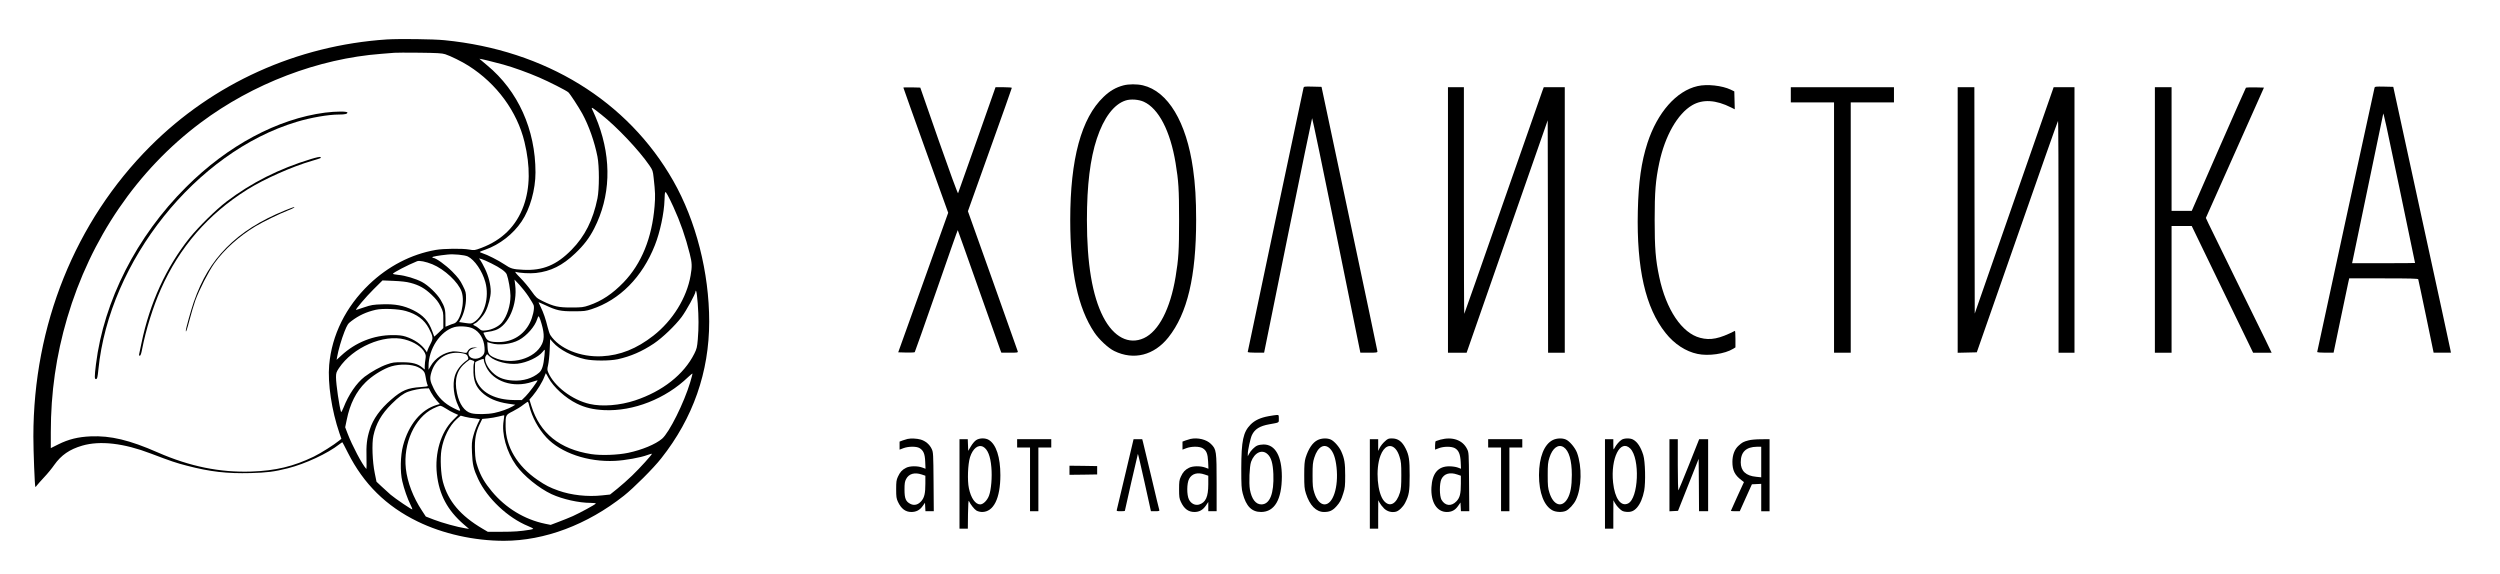
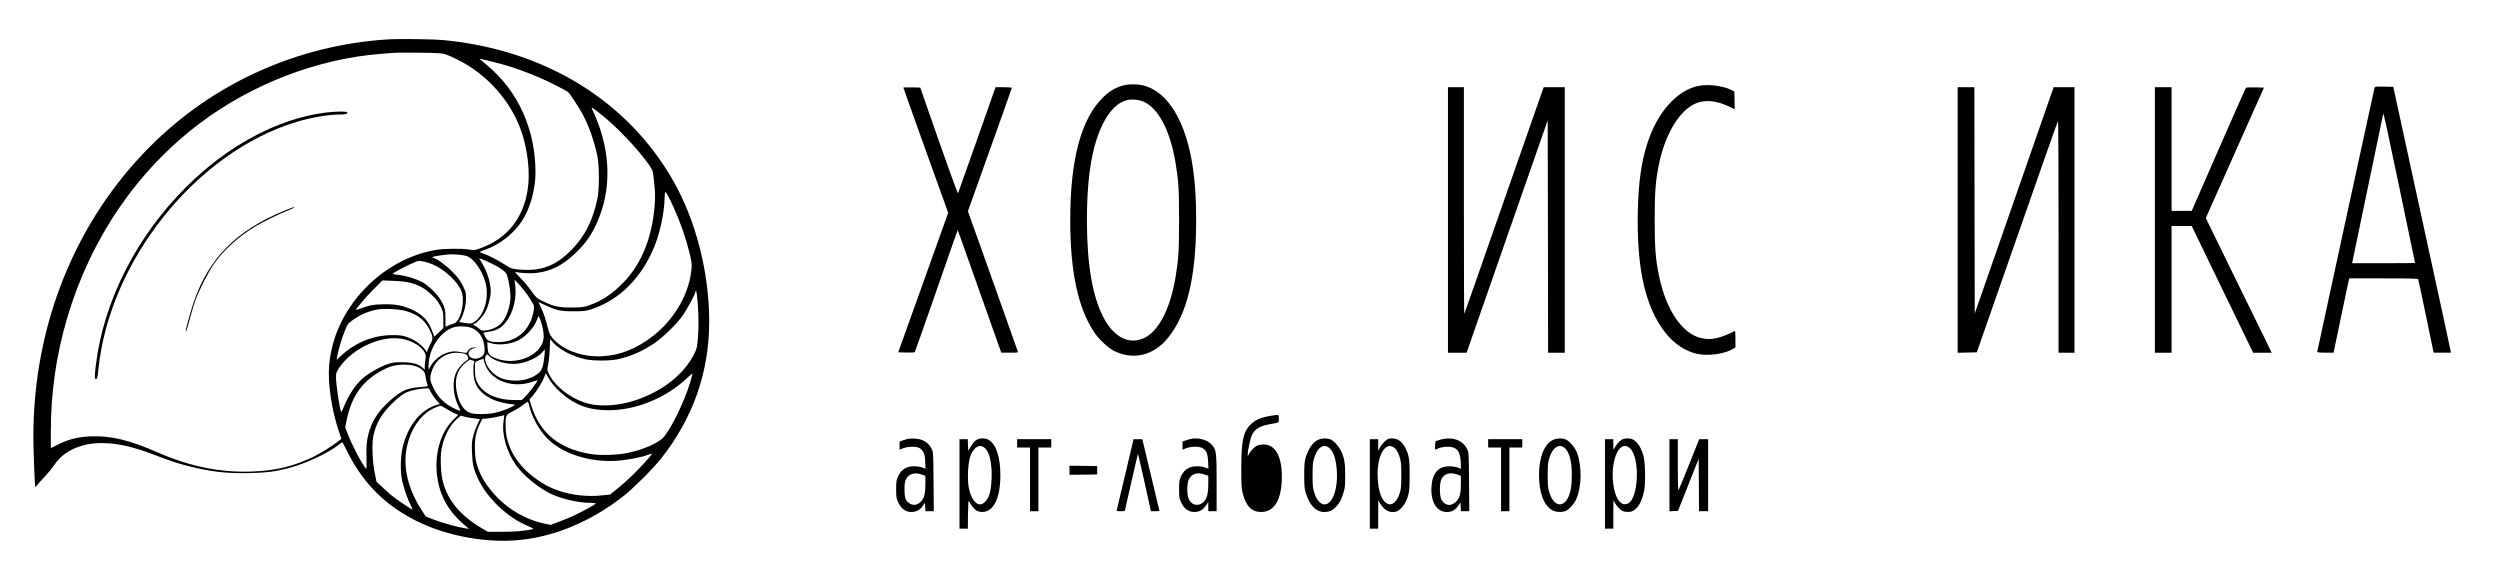
<svg xmlns="http://www.w3.org/2000/svg" version="1.0" width="3296pt" height="757pt" viewBox="0 0 3296 757" preserveAspectRatio="xMidYMid meet">
  <g transform="translate(0,757) scale(0.1,-0.1)" fill="#000000" stroke="none">
    <path d="M5100 7050 c-1185 -79 -2288 -577 -3120 -1410 -989 -990 -1540 -2358 -1540 -3825 0 -190 18 -656 26 -664 3 -3 12 6 21 20 10 13 52 61 95 107 43 45 103 118 133 162 92 130 202 206 370 255 235 68 548 32 905 -105 269 -102 328 -122 475 -160 306 -80 528 -105 840 -97 217 6 307 17 490 63 231 59 526 196 678 316 21 17 40 29 42 26 2 -2 35 -64 72 -138 207 -410 505 -704 918 -905 333 -163 748 -255 1140 -255 536 1 1095 211 1580 594 129 102 390 362 493 494 419 529 632 1138 632 1802 0 647 -174 1329 -474 1856 -601 1055 -1687 1723 -3016 1854 -147 15 -599 20 -760 10z m770 -195 c64 -20 225 -99 307 -152 372 -236 641 -603 738 -1005 78 -324 74 -602 -11 -840 -96 -267 -282 -452 -557 -556 -91 -34 -93 -34 -162 -22 -89 16 -335 13 -440 -5 -324 -57 -627 -214 -879 -455 -307 -295 -491 -666 -526 -1062 -21 -242 33 -601 135 -898 l26 -75 -28 -23 c-68 -56 -244 -167 -336 -212 -267 -129 -503 -186 -823 -197 -414 -14 -811 67 -1234 252 -373 164 -621 223 -885 212 -164 -7 -291 -38 -427 -106 l-98 -49 0 210 c0 522 70 1009 216 1506 309 1048 924 1949 1759 2574 689 516 1552 845 2380 908 77 6 156 12 175 14 19 2 166 3 325 1 237 -3 300 -6 345 -20z m765 -136 c136 -38 322 -105 475 -171 128 -55 356 -171 383 -195 24 -22 135 -193 185 -283 86 -158 161 -371 199 -565 25 -128 25 -426 0 -550 -58 -286 -166 -500 -341 -678 -198 -202 -380 -277 -636 -264 -140 7 -165 14 -252 73 -80 53 -224 126 -286 145 -23 7 -39 15 -35 19 4 4 37 17 73 29 187 66 365 204 477 371 111 164 183 420 183 646 0 566 -230 1076 -638 1413 -56 46 -102 85 -102 86 0 5 204 -45 315 -76z m1292 -659 c207 -163 498 -471 635 -671 43 -63 46 -72 56 -165 21 -188 23 -241 12 -373 -34 -417 -172 -758 -409 -1004 -145 -150 -288 -246 -456 -303 -73 -25 -94 -28 -230 -28 -171 -1 -234 13 -382 85 -78 39 -85 45 -147 132 -36 51 -102 130 -148 176 -53 53 -75 81 -60 77 50 -16 191 -24 268 -15 196 22 350 99 517 258 114 108 186 202 251 329 214 419 232 903 51 1388 -21 54 -48 120 -61 146 -40 80 -38 79 103 -32z m950 -1215 c92 -200 162 -402 217 -622 30 -117 32 -167 11 -285 -51 -295 -236 -594 -490 -793 -221 -173 -439 -260 -680 -272 -284 -14 -562 100 -679 279 -9 14 -26 62 -36 105 -25 104 -56 194 -91 265 -16 32 -29 60 -29 62 0 3 42 -15 93 -39 145 -68 198 -80 372 -79 137 0 158 3 235 28 371 122 668 422 834 843 68 171 122 425 127 597 4 121 7 126 41 64 16 -29 50 -98 75 -153z m-2710 -656 c89 -43 192 -192 232 -339 56 -201 -14 -443 -153 -529 -31 -19 -39 -20 -113 -9 l-80 12 23 40 c41 75 68 184 68 273 0 76 -3 88 -43 168 -35 71 -61 105 -139 185 -88 88 -216 180 -251 180 -6 0 -11 4 -11 9 0 8 85 23 200 35 80 9 225 -5 267 -25z m308 -90 c122 -60 192 -111 206 -147 22 -56 49 -210 49 -282 0 -128 -44 -267 -112 -352 -39 -50 -130 -95 -210 -104 -54 -6 -59 -5 -92 24 -19 17 -44 33 -55 37 -26 8 -27 22 -2 30 33 10 112 97 142 158 38 74 69 194 69 264 0 89 -29 202 -75 298 -24 50 -52 101 -62 114 l-18 24 30 -7 c17 -4 75 -30 130 -57z m-775 -13 c159 -65 343 -236 386 -361 48 -139 -16 -400 -104 -421 -15 -4 -45 -15 -68 -25 l-41 -17 0 107 c1 117 -9 155 -64 248 -49 82 -163 191 -245 235 -83 44 -222 86 -315 94 -38 4 -69 10 -69 14 0 14 191 114 319 166 29 12 114 -5 201 -40z m1270 -428 c33 -49 63 -101 67 -116 11 -44 -13 -151 -51 -228 -80 -161 -231 -254 -413 -254 -114 0 -149 14 -175 69 -12 25 -23 49 -25 52 -2 3 22 9 54 13 32 3 80 14 107 24 170 60 291 340 258 597 l-9 69 64 -68 c35 -38 91 -109 123 -158z m-1559 183 c115 -30 190 -72 280 -158 61 -58 88 -93 117 -151 36 -73 37 -80 37 -181 l0 -106 -59 -58 c-33 -31 -60 -56 -61 -55 -1 2 -12 32 -25 68 -48 136 -120 215 -253 281 -125 61 -239 83 -405 77 -124 -4 -147 -8 -242 -40 -58 -20 -106 -35 -107 -34 -8 7 133 174 230 270 l120 119 146 -6 c98 -4 171 -12 222 -26z m3788 -272 c13 -180 14 -317 1 -472 -9 -105 -14 -126 -46 -190 -137 -274 -419 -496 -781 -616 -200 -66 -433 -85 -598 -47 -231 52 -472 236 -548 418 -13 31 -13 43 -1 94 8 33 18 123 21 201 l6 142 39 -44 c85 -96 252 -183 423 -221 108 -23 321 -23 430 0 168 37 319 102 476 207 114 77 279 235 365 349 63 85 184 305 184 338 1 14 2 15 9 2 5 -8 14 -81 20 -161z m-3849 -99 c147 -42 244 -115 303 -227 59 -113 61 -133 23 -206 -18 -34 -36 -73 -40 -87 l-7 -25 -17 25 c-54 80 -149 145 -262 182 -50 16 -91 20 -175 20 -248 0 -488 -96 -675 -269 l-62 -57 7 40 c15 86 57 232 96 330 38 94 46 107 93 142 98 74 195 119 321 148 89 20 299 12 395 -16z m1774 -117 c51 -155 57 -244 22 -318 -92 -196 -408 -285 -634 -178 -66 31 -79 52 -84 136 -2 37 -4 67 -3 67 0 0 22 -7 49 -15 105 -32 267 -13 369 43 103 56 210 179 239 274 6 21 15 38 19 38 4 0 14 -21 23 -47z m-890 -113 c88 -42 146 -136 154 -251 3 -52 1 -72 -13 -93 -46 -70 -164 -75 -194 -9 -19 41 14 81 77 94 l37 7 -40 1 c-42 1 -75 -18 -93 -55 -11 -20 -13 -20 -79 -7 -37 8 -88 12 -113 10 -117 -14 -232 -89 -291 -191 l-29 -51 0 47 c0 228 154 462 339 515 66 19 190 10 245 -17z m-899 -145 c127 -33 226 -98 265 -175 14 -28 16 -44 10 -80 -5 -25 -9 -67 -10 -93 l0 -49 -30 25 c-60 51 -133 71 -265 71 -106 1 -129 -2 -200 -27 -89 -30 -209 -97 -298 -164 -106 -82 -211 -235 -278 -407 -16 -41 -30 -65 -33 -56 -22 66 -66 364 -66 456 0 55 4 68 39 121 183 273 588 450 866 378z m1843 -215 c-12 -128 -32 -191 -70 -223 -87 -75 -210 -112 -343 -104 -106 6 -181 31 -245 83 -92 74 -148 190 -115 241 l16 24 38 -34 c71 -64 239 -106 365 -92 124 15 273 85 329 155 12 16 24 29 28 29 3 1 2 -35 -3 -79z m-1071 30 c41 -9 51 -16 61 -42 10 -28 9 -33 -10 -46 -82 -58 -138 -130 -162 -212 -32 -108 -13 -271 47 -393 38 -77 38 -78 -68 -25 -116 58 -199 140 -256 253 -52 105 -56 137 -30 222 57 185 227 284 418 243z m273 -92 c0 -13 13 -50 29 -83 92 -195 359 -284 606 -200 39 13 71 22 72 21 7 -6 -115 -170 -157 -211 l-51 -50 -107 1 c-232 3 -409 89 -479 232 -24 48 -28 72 -31 157 -1 55 1 105 5 110 7 9 83 40 106 44 4 0 7 -9 7 -21z m-152 1 c29 -10 30 -12 20 -40 -6 -17 -8 -71 -6 -122 5 -114 35 -186 106 -255 84 -82 200 -132 357 -155 l89 -13 -35 -21 c-58 -34 -159 -70 -241 -87 -91 -19 -240 -21 -305 -4 -88 22 -158 120 -188 265 -39 183 0 312 123 408 25 19 46 35 47 35 1 0 16 -5 33 -11z m-751 -76 c29 -9 69 -30 88 -47 30 -26 37 -40 46 -93 5 -35 14 -74 19 -89 6 -14 10 -29 10 -33 0 -5 -42 -11 -92 -14 -174 -11 -250 -43 -390 -165 -147 -127 -239 -256 -283 -395 -38 -118 -48 -206 -43 -374 2 -84 1 -150 -3 -145 -54 58 -187 309 -247 468 l-31 81 20 97 c43 213 124 373 249 496 80 79 196 154 301 197 102 41 250 48 356 16z m1754 -154 c65 -122 223 -266 374 -340 110 -54 216 -79 360 -86 386 -18 810 149 1108 436 31 30 57 50 57 44 0 -6 -14 -56 -30 -112 -81 -271 -276 -663 -371 -745 -85 -73 -266 -148 -447 -186 -136 -29 -357 -37 -487 -17 -416 65 -677 275 -789 635 l-26 84 44 51 c57 67 130 186 152 248 10 27 19 49 20 49 2 0 17 -27 35 -61z m-1547 -195 c16 -30 49 -77 72 -103 l43 -48 -42 -12 c-206 -61 -370 -260 -443 -536 -35 -131 -40 -345 -10 -470 23 -100 69 -232 108 -309 16 -32 27 -60 25 -62 -6 -7 -224 141 -287 194 -30 26 -84 75 -120 109 l-66 62 -23 113 c-31 149 -40 392 -18 493 34 160 106 286 240 419 92 92 156 139 219 162 61 22 164 42 223 43 l50 1 29 -56z m1295 -179 c36 -145 119 -298 225 -413 189 -203 547 -326 904 -308 132 6 337 43 427 77 31 11 58 19 60 17 7 -7 -160 -191 -261 -288 -54 -53 -142 -130 -195 -173 l-96 -77 -104 -11 c-191 -21 -406 2 -577 63 -113 40 -168 68 -275 141 -267 182 -420 439 -421 707 -1 149 -1 149 96 198 46 23 108 61 138 86 30 24 58 41 61 38 4 -4 12 -29 18 -57z m-1100 -31 c29 -20 78 -47 108 -60 l54 -24 -69 -69 c-160 -160 -242 -435 -212 -710 30 -273 140 -479 354 -664 l70 -60 -50 8 c-96 14 -310 73 -414 114 l-106 41 -51 78 c-116 175 -192 374 -212 553 -37 333 116 672 358 792 40 20 83 37 95 37 12 0 45 -16 75 -36z m761 -160 c-29 -174 38 -411 164 -588 99 -139 303 -304 468 -381 146 -67 360 -115 516 -115 43 0 71 -4 67 -9 -8 -14 -205 -121 -302 -165 -45 -20 -129 -54 -188 -76 l-105 -40 -74 15 c-270 56 -519 207 -701 426 -95 114 -146 202 -186 319 -28 82 -33 112 -37 222 -5 149 11 238 62 345 l34 70 73 7 c41 4 106 15 144 25 39 10 71 17 73 16 1 -1 -2 -33 -8 -71z m-510 51 c30 -8 88 -18 128 -21 40 -4 71 -10 69 -13 -37 -69 -71 -154 -88 -221 -19 -72 -21 -103 -16 -220 6 -155 21 -217 81 -345 122 -258 391 -511 659 -621 37 -15 67 -31 67 -34 0 -4 -19 -11 -42 -14 -131 -21 -211 -27 -375 -27 l-182 0 -68 40 c-290 170 -455 364 -523 617 -28 102 -38 313 -20 422 26 162 104 319 202 407 28 25 51 45 52 45 0 0 26 -7 56 -15z" />
    <path d="M4285 6085 c-626 -82 -1282 -433 -1830 -980 -655 -652 -1086 -1501 -1190 -2338 -20 -164 -20 -199 2 -195 15 3 20 24 30 125 143 1434 1289 2867 2613 3266 189 57 418 97 560 97 79 0 110 8 110 26 0 18 -152 17 -295 -1z" />
-     <path d="M4102 5474 c-422 -128 -790 -314 -1117 -563 -137 -104 -367 -331 -484 -476 -307 -383 -527 -861 -635 -1385 -14 -69 -28 -135 -31 -147 -4 -15 -1 -23 8 -23 10 0 20 28 31 88 50 257 144 558 246 788 246 556 625 992 1141 1315 224 140 588 302 854 379 122 36 123 37 109 49 -5 6 -54 -4 -122 -25z" />
    <path d="M3758 4796 c-326 -133 -576 -291 -773 -491 -192 -194 -325 -416 -430 -716 -36 -104 -105 -351 -105 -378 0 -33 13 5 50 145 21 82 55 194 74 249 52 144 175 385 253 495 129 180 328 359 544 488 95 57 316 165 424 207 66 25 102 46 80 45 -6 -1 -58 -20 -117 -44z" />
    <path d="M14810 6444 c-98 -26 -179 -73 -260 -151 -294 -280 -440 -818 -440 -1623 0 -685 102 -1160 317 -1482 63 -94 185 -208 264 -246 256 -125 525 -57 713 180 250 314 366 803 366 1548 0 273 -12 471 -41 675 -87 617 -331 1022 -661 1100 -79 18 -186 18 -258 -1z m271 -216 c195 -90 348 -384 418 -808 39 -237 46 -343 46 -750 0 -407 -7 -513 -46 -750 -70 -423 -223 -718 -418 -808 -198 -91 -399 13 -536 279 -144 280 -215 700 -215 1279 0 458 43 807 131 1073 91 275 225 453 379 502 67 22 173 14 241 -17z" />
    <path d="M22381 6435 c-279 -63 -530 -348 -661 -750 -81 -251 -118 -512 -127 -900 -17 -758 101 -1273 366 -1605 115 -145 266 -244 421 -276 144 -31 360 0 469 67 l31 19 0 111 c0 61 -3 109 -7 107 -203 -104 -322 -128 -458 -92 -241 62 -449 372 -540 804 -48 228 -60 377 -60 750 0 373 12 522 60 750 76 360 242 650 435 763 139 81 313 71 513 -30 l48 -24 -3 118 -3 118 -47 23 c-114 54 -312 76 -437 47z" />
-     <path d="M17185 6408 c-16 -66 -735 -3470 -735 -3478 0 -6 44 -10 108 -10 l108 0 313 1543 c173 848 317 1545 320 1549 3 4 148 -690 321 -1542 l315 -1550 113 0 c100 0 112 2 112 18 -1 9 -166 798 -369 1752 l-368 1735 -116 3 c-114 3 -117 2 -122 -20z" />
    <path d="M31306 6413 c-8 -30 -756 -3473 -756 -3483 0 -6 44 -10 108 -10 l108 0 88 423 c48 232 94 452 103 490 l15 67 453 0 c353 0 454 -3 457 -12 3 -7 49 -228 104 -490 l99 -478 114 0 114 0 -7 38 c-3 20 -174 809 -380 1752 l-373 1715 -121 3 c-108 2 -121 1 -126 -15z m330 -1330 c112 -538 204 -979 204 -980 0 -2 -187 -3 -415 -3 l-415 0 5 23 c9 37 405 1939 405 1945 0 40 43 -156 216 -985z" />
    <path d="M11910 6415 c0 -4 133 -376 295 -828 l296 -822 -329 -920 -330 -920 106 -3 c58 -1 108 1 112 5 4 4 132 369 286 810 153 441 279 801 281 799 1 -1 127 -353 278 -782 152 -428 280 -791 286 -806 l11 -28 110 0 c101 0 110 1 106 18 -3 10 -152 429 -331 933 l-326 914 289 809 c160 445 290 813 290 818 0 4 -48 8 -107 8 l-108 0 -244 -693 c-134 -380 -247 -698 -250 -705 -4 -7 -118 304 -253 690 l-245 703 -112 3 c-61 1 -111 0 -111 -3z" />
    <path d="M19090 4670 l0 -1750 123 0 123 0 534 1532 535 1532 3 -1532 2 -1532 110 0 110 0 0 1750 0 1750 -139 0 -138 0 -16 -42 c-9 -24 -244 -695 -522 -1492 -278 -797 -507 -1452 -510 -1454 -3 -3 -5 668 -5 1491 l0 1497 -105 0 -105 0 0 -1750z" />
-     <path d="M23610 6320 l0 -100 285 0 285 0 0 -1650 0 -1650 110 0 110 0 0 1650 0 1650 285 0 285 0 0 100 0 100 -680 0 -680 0 0 -100z" />
    <path d="M25810 4670 l0 -1751 126 3 126 3 532 1522 c292 837 534 1525 539 1529 4 4 7 -682 7 -1524 l0 -1532 105 0 105 0 0 1750 0 1750 -137 0 -138 0 -520 -1492 -520 -1492 -3 1492 -2 1492 -110 0 -110 0 0 -1750z" />
    <path d="M28410 4670 l0 -1750 110 0 110 0 0 835 0 835 133 0 133 0 404 -835 405 -835 122 0 122 0 -83 173 c-46 94 -226 462 -401 817 -174 355 -332 677 -350 716 l-33 71 383 859 383 859 -115 3 c-64 1 -119 -1 -123 -5 -4 -4 -166 -371 -361 -815 l-353 -808 -133 0 -133 0 0 815 0 815 -110 0 -110 0 0 -1750z" />
-     <path d="M16725 2083 c-106 -19 -182 -54 -238 -111 -97 -99 -121 -213 -122 -577 0 -223 3 -270 19 -330 45 -171 119 -245 243 -245 177 1 272 164 273 466 0 269 -87 424 -240 424 -28 0 -65 -6 -83 -14 -36 -15 -87 -66 -110 -111 l-16 -30 0 30 c-1 45 35 208 54 248 37 79 104 121 229 143 138 25 126 18 126 74 0 48 -1 50 -27 49 -16 -1 -64 -8 -108 -16z m-13 -501 c48 -44 70 -121 76 -263 10 -257 -47 -399 -158 -399 -74 0 -128 69 -151 195 -15 84 -6 307 15 366 45 123 145 170 218 101z" />
+     <path d="M16725 2083 c-106 -19 -182 -54 -238 -111 -97 -99 -121 -213 -122 -577 0 -223 3 -270 19 -330 45 -171 119 -245 243 -245 177 1 272 164 273 466 0 269 -87 424 -240 424 -28 0 -65 -6 -83 -14 -36 -15 -87 -66 -110 -111 l-16 -30 0 30 c-1 45 35 208 54 248 37 79 104 121 229 143 138 25 126 18 126 74 0 48 -1 50 -27 49 -16 -1 -64 -8 -108 -16z m-13 -501 z" />
    <path d="M11965 1783 c-11 -2 -39 -11 -62 -19 l-43 -16 0 -53 0 -53 50 19 c66 25 171 26 212 2 53 -32 72 -76 76 -180 l4 -93 -43 16 c-64 23 -165 22 -214 -4 -52 -26 -79 -56 -107 -117 -20 -43 -23 -66 -23 -165 0 -99 3 -122 23 -165 42 -91 99 -135 177 -135 64 0 112 25 149 78 l31 44 3 -56 3 -56 55 0 55 0 -3 388 c-3 368 -4 389 -24 432 -27 59 -81 106 -146 125 -48 14 -128 18 -173 8z m188 -469 l47 -16 0 -105 c0 -125 -12 -179 -51 -227 -42 -50 -94 -65 -145 -40 -62 31 -79 71 -79 189 0 81 4 107 21 139 37 71 112 92 207 60z" />
    <path d="M12869 1767 c-19 -12 -50 -49 -69 -82 l-35 -59 -3 77 -3 77 -54 0 -55 0 0 -590 0 -590 55 0 55 0 2 193 c2 126 6 185 12 172 21 -46 70 -108 99 -126 19 -11 50 -19 75 -19 152 0 241 180 241 485 0 236 -55 406 -152 465 -46 28 -124 27 -168 -3z m94 -88 c58 -32 95 -122 107 -268 12 -130 -2 -299 -31 -376 -23 -62 -76 -115 -116 -115 -64 0 -122 83 -149 212 -22 104 -14 318 15 411 37 115 108 171 174 136z" />
    <path d="M15695 1783 c-11 -2 -39 -11 -62 -19 l-43 -16 0 -53 0 -53 50 19 c69 26 174 26 217 -1 49 -30 66 -72 71 -177 l4 -93 -43 16 c-64 23 -165 22 -214 -4 -52 -26 -79 -56 -107 -117 -20 -43 -23 -66 -23 -165 0 -99 3 -122 23 -165 42 -92 99 -135 179 -135 64 0 111 26 151 84 l32 48 0 -61 0 -61 55 0 55 0 0 368 c0 425 -3 448 -74 518 -59 60 -174 88 -271 67z m188 -469 l47 -16 0 -113 c0 -165 -34 -240 -121 -267 -52 -15 -107 12 -134 67 -30 60 -29 214 2 271 37 70 111 91 206 58z" />
    <path d="M17373 1769 c-68 -33 -122 -114 -160 -234 -14 -48 -18 -93 -18 -230 0 -148 3 -179 22 -240 50 -158 135 -245 239 -245 72 0 110 17 161 72 50 56 64 82 94 178 21 65 24 96 24 230 0 163 -9 223 -51 317 -27 62 -97 141 -141 159 -48 21 -121 17 -170 -7z m161 -113 c46 -46 74 -126 87 -248 28 -259 -46 -488 -158 -488 -54 0 -106 59 -135 153 -20 62 -23 93 -23 232 0 139 3 170 23 232 45 143 131 193 206 119z" />
    <path d="M18256 1749 c-25 -22 -54 -59 -65 -82 l-21 -42 0 78 0 77 -55 0 -55 0 0 -590 0 -590 55 0 55 0 0 188 1 187 19 -35 c10 -19 36 -52 58 -74 42 -40 100 -56 156 -42 38 9 94 63 121 116 52 102 60 151 60 360 0 209 -8 266 -52 355 -48 96 -101 135 -183 135 -45 0 -55 -4 -94 -41z m140 -95 c22 -23 42 -60 56 -107 20 -63 23 -93 23 -242 0 -135 -4 -182 -18 -229 -46 -150 -132 -197 -208 -113 -90 99 -117 420 -49 600 46 124 129 162 196 91z" />
    <path d="M18991 1774 c-29 -8 -57 -17 -62 -20 -5 -3 -9 -29 -9 -59 l0 -53 50 19 c66 25 164 25 210 1 51 -28 73 -80 78 -184 l4 -88 -43 16 c-24 9 -73 16 -109 16 -149 2 -228 -91 -238 -277 -10 -195 71 -325 203 -325 64 0 110 24 148 79 l32 46 3 -57 3 -58 55 0 55 0 -3 388 c-3 383 -3 387 -27 434 -58 117 -193 164 -350 122z m222 -460 l47 -16 0 -105 c0 -133 -13 -185 -59 -233 -66 -69 -148 -61 -196 20 -28 49 -29 217 -1 274 36 72 111 94 209 60z" />
    <path d="M20473 1769 c-115 -57 -182 -227 -183 -462 0 -235 67 -409 181 -467 45 -23 125 -26 172 -6 41 17 107 88 134 146 76 158 82 440 14 622 -25 66 -100 155 -148 174 -48 21 -121 17 -170 -7z m143 -95 c69 -46 107 -174 107 -364 0 -151 -18 -247 -58 -316 -73 -124 -185 -87 -237 79 -20 62 -23 93 -23 232 0 139 3 170 23 232 40 127 117 183 188 137z" />
    <path d="M21379 1772 c-31 -20 -70 -65 -92 -107 -16 -30 -16 -30 -17 43 l0 72 -55 0 -55 0 0 -590 0 -590 55 0 55 0 0 188 1 187 19 -35 c10 -19 36 -53 59 -74 33 -32 48 -40 90 -44 63 -6 101 9 143 56 44 51 76 127 95 224 20 110 14 386 -12 468 -33 107 -79 176 -137 206 -38 20 -117 18 -149 -4z m115 -116 c130 -131 109 -657 -30 -724 -95 -45 -175 67 -197 276 -34 322 96 579 227 448z" />
    <path d="M13410 1725 l0 -55 85 0 85 0 0 -420 0 -420 55 0 55 0 0 420 0 420 85 0 85 0 0 55 0 55 -225 0 -225 0 0 -55z" />
    <path d="M14837 1323 c-60 -252 -111 -466 -113 -475 -5 -16 2 -18 50 -18 31 0 56 2 56 4 0 10 169 748 172 752 2 2 42 -167 88 -376 l84 -380 58 0 c42 0 56 3 53 13 -3 6 -50 203 -105 437 -55 234 -105 442 -111 463 l-10 37 -57 0 -57 0 -108 -457z" />
    <path d="M19620 1725 l0 -55 85 0 85 0 0 -420 0 -420 55 0 55 0 0 420 0 420 85 0 85 0 0 55 0 55 -225 0 -225 0 0 -55z" />
    <path d="M22010 1305 l0 -476 56 3 57 3 136 343 136 343 3 -346 2 -345 60 0 60 0 0 475 0 475 -59 0 -59 0 -132 -332 c-73 -183 -137 -337 -141 -342 -5 -6 -9 143 -9 332 l0 342 -55 0 -55 0 0 -475z" />
-     <path d="M23052 1764 c-66 -17 -84 -27 -132 -71 -51 -46 -80 -122 -80 -212 0 -112 31 -175 119 -241 l33 -26 -86 -187 c-47 -103 -86 -190 -86 -192 0 -3 26 -5 59 -5 l58 0 80 178 80 177 61 3 62 3 0 -181 0 -180 55 0 55 0 0 475 0 475 -112 -1 c-64 0 -136 -6 -166 -15z m168 -285 l0 -202 -67 7 c-136 13 -203 77 -203 191 0 136 70 203 213 205 l57 0 0 -201z" />
    <path d="M14100 1370 l0 -60 183 2 182 3 0 55 0 55 -182 3 -183 2 0 -60z" />
  </g>
</svg>